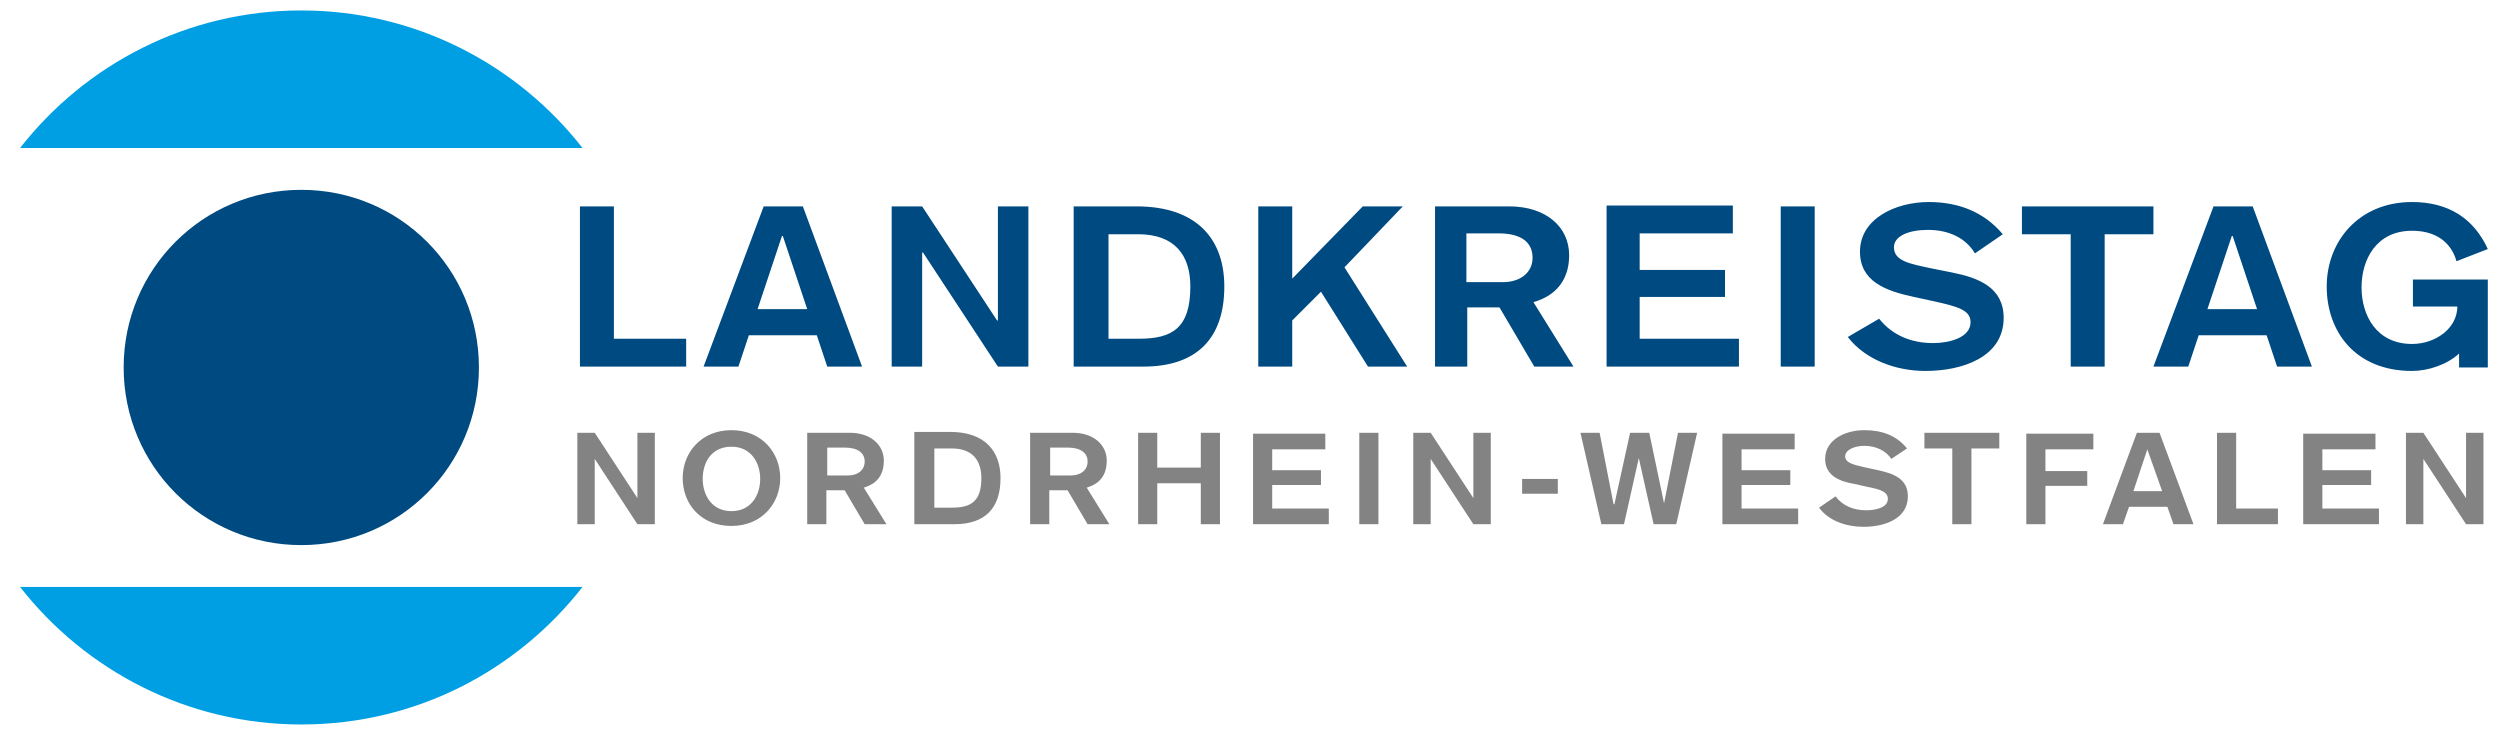
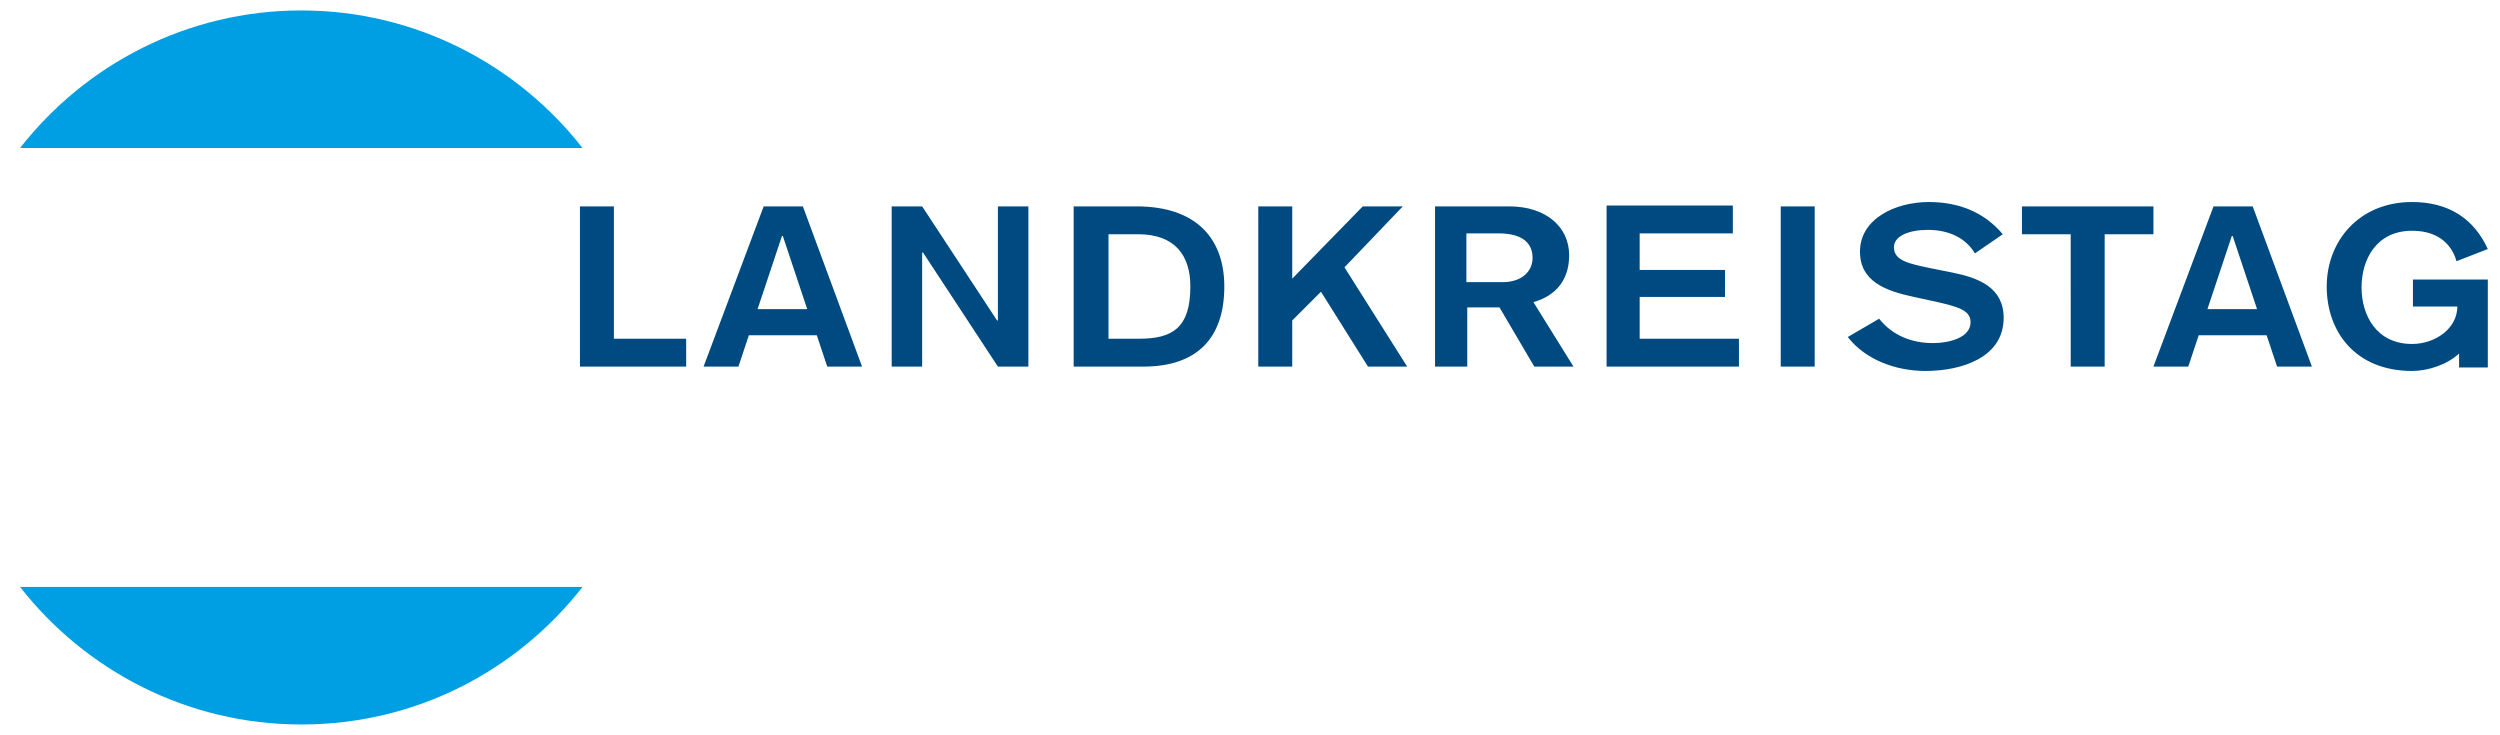
<svg xmlns="http://www.w3.org/2000/svg" version="1.1" id="Ebene_1" x="0px" y="0px" viewBox="0 0 287.1 84.4" style="enable-background:new 0 0 287.1 84.4;" xml:space="preserve">
  <style type="text/css">
	.st0{fill:#009FE3;}
	.st1{fill:#004A82;}
	.st2{fill:#848383;}
</style>
  <g>
    <path class="st0" d="M66.9,67.4C59.4,77,47.8,83.2,34.6,83.2C21.5,83.2,9.8,77,2.3,67.4H66.9L66.9,67.4z M2.3,17   C9.8,7.4,21.5,1.2,34.6,1.2c13.1,0,24.8,6.2,32.3,15.8H2.3L2.3,17z" />
-     <path class="st1" d="M55,42.2c0,11.3-9.1,20.4-20.4,20.4c-11.3,0-20.4-9.1-20.4-20.4s9.1-20.4,20.4-20.4C45.9,21.8,55,30.9,55,42.2   L55,42.2z" />
    <path class="st1" d="M66.6,42.1h12.2v-3.2h-8.3V23.7h-3.9V42.1L66.6,42.1z M92.7,35.5H87l2.8-8.4h0.1L92.7,35.5L92.7,35.5z    M80.8,42.1h4l1.2-3.6h7.8l1.2,3.6h4l-6.8-18.4h-4.5L80.8,42.1L80.8,42.1z M102.4,42.1h3.5V29h0.1l8.6,13.1h3.5V23.7h-3.5v13.1   h-0.1l-8.6-13.1h-3.5V42.1L102.4,42.1z M123.4,42.1h7.9c6.1,0,9.3-3.2,9.3-9.2c0-5.3-3-9.2-10.1-9.2h-7.2V42.1L123.4,42.1z    M127.3,26.9h3.4c4.2,0,6,2.4,6,6c0,4.8-2.1,6-5.9,6h-3.5V26.9L127.3,26.9z M144.5,42.1h3.9v-5.3l3.3-3.3l5.4,8.6h4.5l-7.2-11.4   l6.7-7h-4.6l-8.1,8.3v-8.3h-3.9V42.1L144.5,42.1z M164.6,42.1h3.9v-6.8h3.7l4,6.8h4.5l-4.6-7.4c1-0.3,4.1-1.3,4.1-5.4   c0-3.2-2.6-5.6-6.9-5.6h-8.5V42.1L164.6,42.1z M168.5,26.8h3.6c2.7,0,3.9,1.1,3.9,2.8c0,1.7-1.4,2.8-3.4,2.8h-4.2V26.8L168.5,26.8z    M184.5,42.1h15.2v-3.2h-11.4v-4.8h9.8v-3.1h-9.8v-4.2H199v-3.2h-14.5V42.1L184.5,42.1z M204.5,42.1h3.9V23.7h-3.9V42.1L204.5,42.1   z M212.2,38.7c2,2.6,5.5,3.9,8.9,3.9c4.3,0,9-1.6,9-6.1c0-3.5-2.9-4.6-5.9-5.2l-2.5-0.5c-2.3-0.5-4.2-0.8-4.2-2.4   c0-1.3,1.7-2,3.9-2c2.5,0,4.4,1,5.4,2.7l3.2-2.2c-2.1-2.5-5-3.7-8.5-3.7c-3.8,0-7.9,1.9-7.9,5.7c0,3.4,2.9,4.5,6.2,5.2l2.3,0.5   c2.7,0.6,4.2,1,4.2,2.4c0,1.8-2.5,2.4-4.3,2.4c-2.5,0-4.7-0.9-6.2-2.8L212.2,38.7L212.2,38.7z M237.8,42.1h3.9V26.9h5.6v-3.2h-15.1   v3.2h5.6V42.1L237.8,42.1z M259.2,35.5h-5.7l2.8-8.4h0.1L259.2,35.5L259.2,35.5z M247.3,42.1h4l1.2-3.6h7.8l1.2,3.6h4l-6.8-18.4   h-4.5L247.3,42.1L247.3,42.1z M285.7,28.6c-1.6-3.5-4.5-5.4-8.7-5.4c-6.1,0-9.8,4.5-9.8,9.7c0,5.2,3.3,9.7,9.8,9.7   c1.8,0,4-0.7,5.4-2v1.6h3.3V32.1h-8.6v3.1h5.1c0,2.5-2.5,4.3-5.2,4.3c-4.1,0-5.8-3.3-5.8-6.5c0-3.2,1.7-6.5,5.8-6.5   c3.4,0,4.7,2,5.1,3.5L285.7,28.6L285.7,28.6z" />
-     <path class="st2" d="M66.3,60.2h2v-7.5h0l4.9,7.5h2V49.7h-2v7.5h0l-4.9-7.5h-2V60.2L66.3,60.2z M84,51.3c2.3,0,3.3,1.9,3.3,3.7   c0,1.8-1,3.7-3.3,3.7c-2.3,0-3.3-1.9-3.3-3.7C80.7,53.1,81.7,51.3,84,51.3L84,51.3z M84,49.4c-3.5,0-5.6,2.6-5.6,5.5   c0,3,2.1,5.5,5.6,5.5c3.5,0,5.6-2.6,5.6-5.5C89.6,52,87.5,49.4,84,49.4L84,49.4z M92.7,60.2h2.2v-3.9H97l2.3,3.9h2.5L99.2,56   c0.6-0.2,2.3-0.7,2.3-3.1c0-1.8-1.5-3.2-3.9-3.2h-4.9V60.2L92.7,60.2z M94.9,51.4H97c1.5,0,2.3,0.6,2.3,1.6c0,1-0.8,1.6-1.9,1.6   h-2.4V51.4L94.9,51.4z M105.1,60.2h4.5c3.5,0,5.3-1.8,5.3-5.3c0-3-1.7-5.3-5.8-5.3h-4.1V60.2L105.1,60.2z M107.3,51.5h2   c2.4,0,3.4,1.4,3.4,3.4c0,2.7-1.2,3.4-3.4,3.4h-2V51.5L107.3,51.5z M118.3,60.2h2.2v-3.9h2.1l2.3,3.9h2.5l-2.6-4.2   c0.6-0.2,2.3-0.7,2.3-3.1c0-1.8-1.5-3.2-3.9-3.2h-4.9V60.2L118.3,60.2z M120.5,51.4h2.1c1.5,0,2.3,0.6,2.3,1.6c0,1-0.8,1.6-1.9,1.6   h-2.4V51.4L120.5,51.4z M130.7,60.2h2.2v-4.7h5v4.7h2.2V49.7h-2.2v4h-5v-4h-2.2V60.2L130.7,60.2z M143.9,60.2h8.7v-1.8h-6.5v-2.7   h5.6v-1.7h-5.6v-2.4h6.1v-1.8h-8.3V60.2L143.9,60.2z M156.1,60.2h2.2V49.7h-2.2V60.2L156.1,60.2z M162.3,60.2h2v-7.5h0l4.9,7.5h2   V49.7h-2v7.5h0l-4.9-7.5h-2V60.2L162.3,60.2z M174.8,56.7h4.1v-1.7h-4.1V56.7L174.8,56.7z M183.9,60.2h2.6l1.7-7.6h0l1.7,7.6h2.6   l2.4-10.5h-2.2l-1.6,8.1h0l-1.7-8.1h-2.2l-1.8,8.2h-0.1l-1.6-8.2h-2.2L183.9,60.2L183.9,60.2z M197.8,60.2h8.7v-1.8H200v-2.7h5.6   v-1.7H200v-2.4h6.1v-1.8h-8.3V60.2L197.8,60.2z M208.9,58.3c1.1,1.5,3.1,2.2,5.1,2.2c2.4,0,5.1-0.9,5.1-3.5c0-2-1.6-2.6-3.4-3   l-1.4-0.3c-1.3-0.3-2.4-0.5-2.4-1.3c0-0.7,1-1.2,2.2-1.2c1.4,0,2.5,0.6,3.1,1.5l1.8-1.2c-1.2-1.5-2.9-2.1-4.9-2.1   c-2.2,0-4.5,1.1-4.5,3.3c0,1.9,1.6,2.6,3.5,2.9l1.3,0.3c1.6,0.3,2.4,0.6,2.4,1.4c0,1-1.4,1.3-2.5,1.3c-1.4,0-2.7-0.5-3.5-1.6   L208.9,58.3L208.9,58.3z M224.2,60.2h2.2v-8.7h3.2v-1.8H221v1.8h3.2V60.2L224.2,60.2z M232.7,60.2h2.2v-4.4h4.8v-1.7h-4.8v-2.5h5.5   v-1.8h-7.7V60.2L232.7,60.2z M248.3,56.4h-3.3l1.6-4.8h0L248.3,56.4L248.3,56.4z M241.5,60.2h2.3l0.7-2h4.4l0.7,2h2.3L248,49.7   h-2.6L241.5,60.2L241.5,60.2z M254.6,60.2h7v-1.8h-4.8v-8.7h-2.2V60.2L254.6,60.2z M264.5,60.2h8.7v-1.8h-6.5v-2.7h5.6v-1.7h-5.6   v-2.4h6.1v-1.8h-8.3V60.2L264.5,60.2z M276.3,60.2h2v-7.5h0l4.9,7.5h2V49.7h-2v7.5h0l-4.9-7.5h-2V60.2L276.3,60.2z" />
  </g>
</svg>